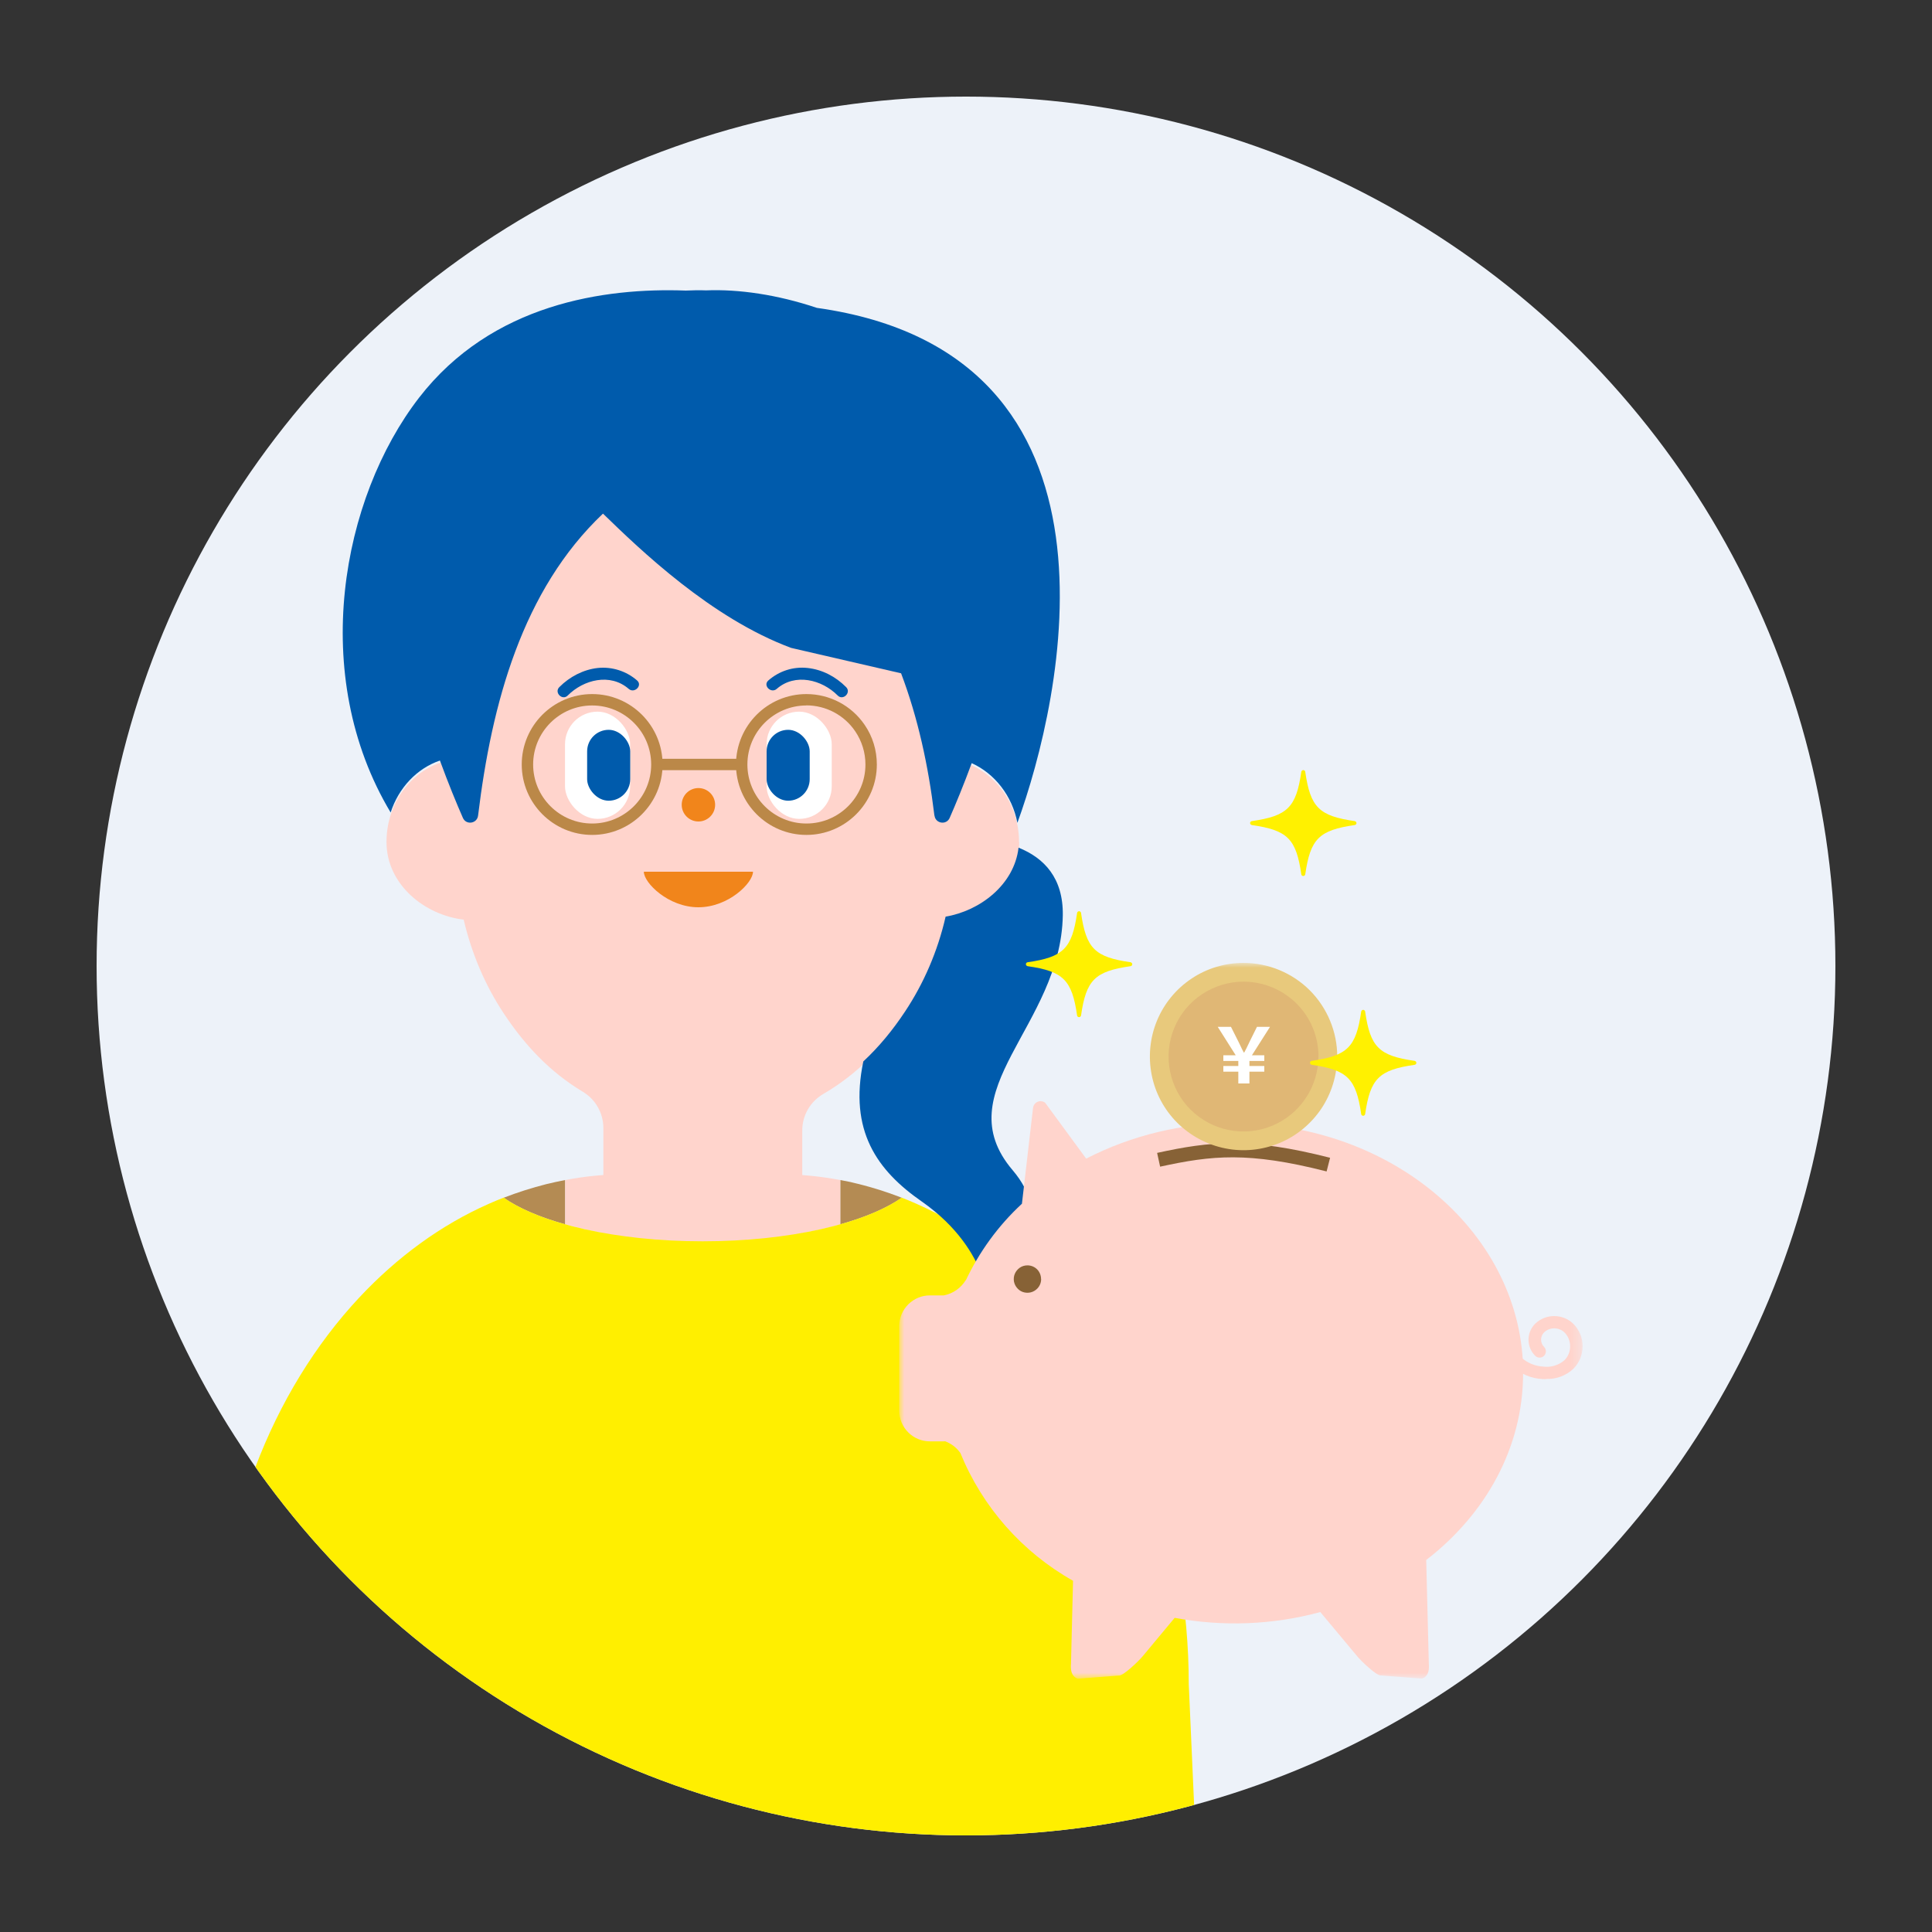
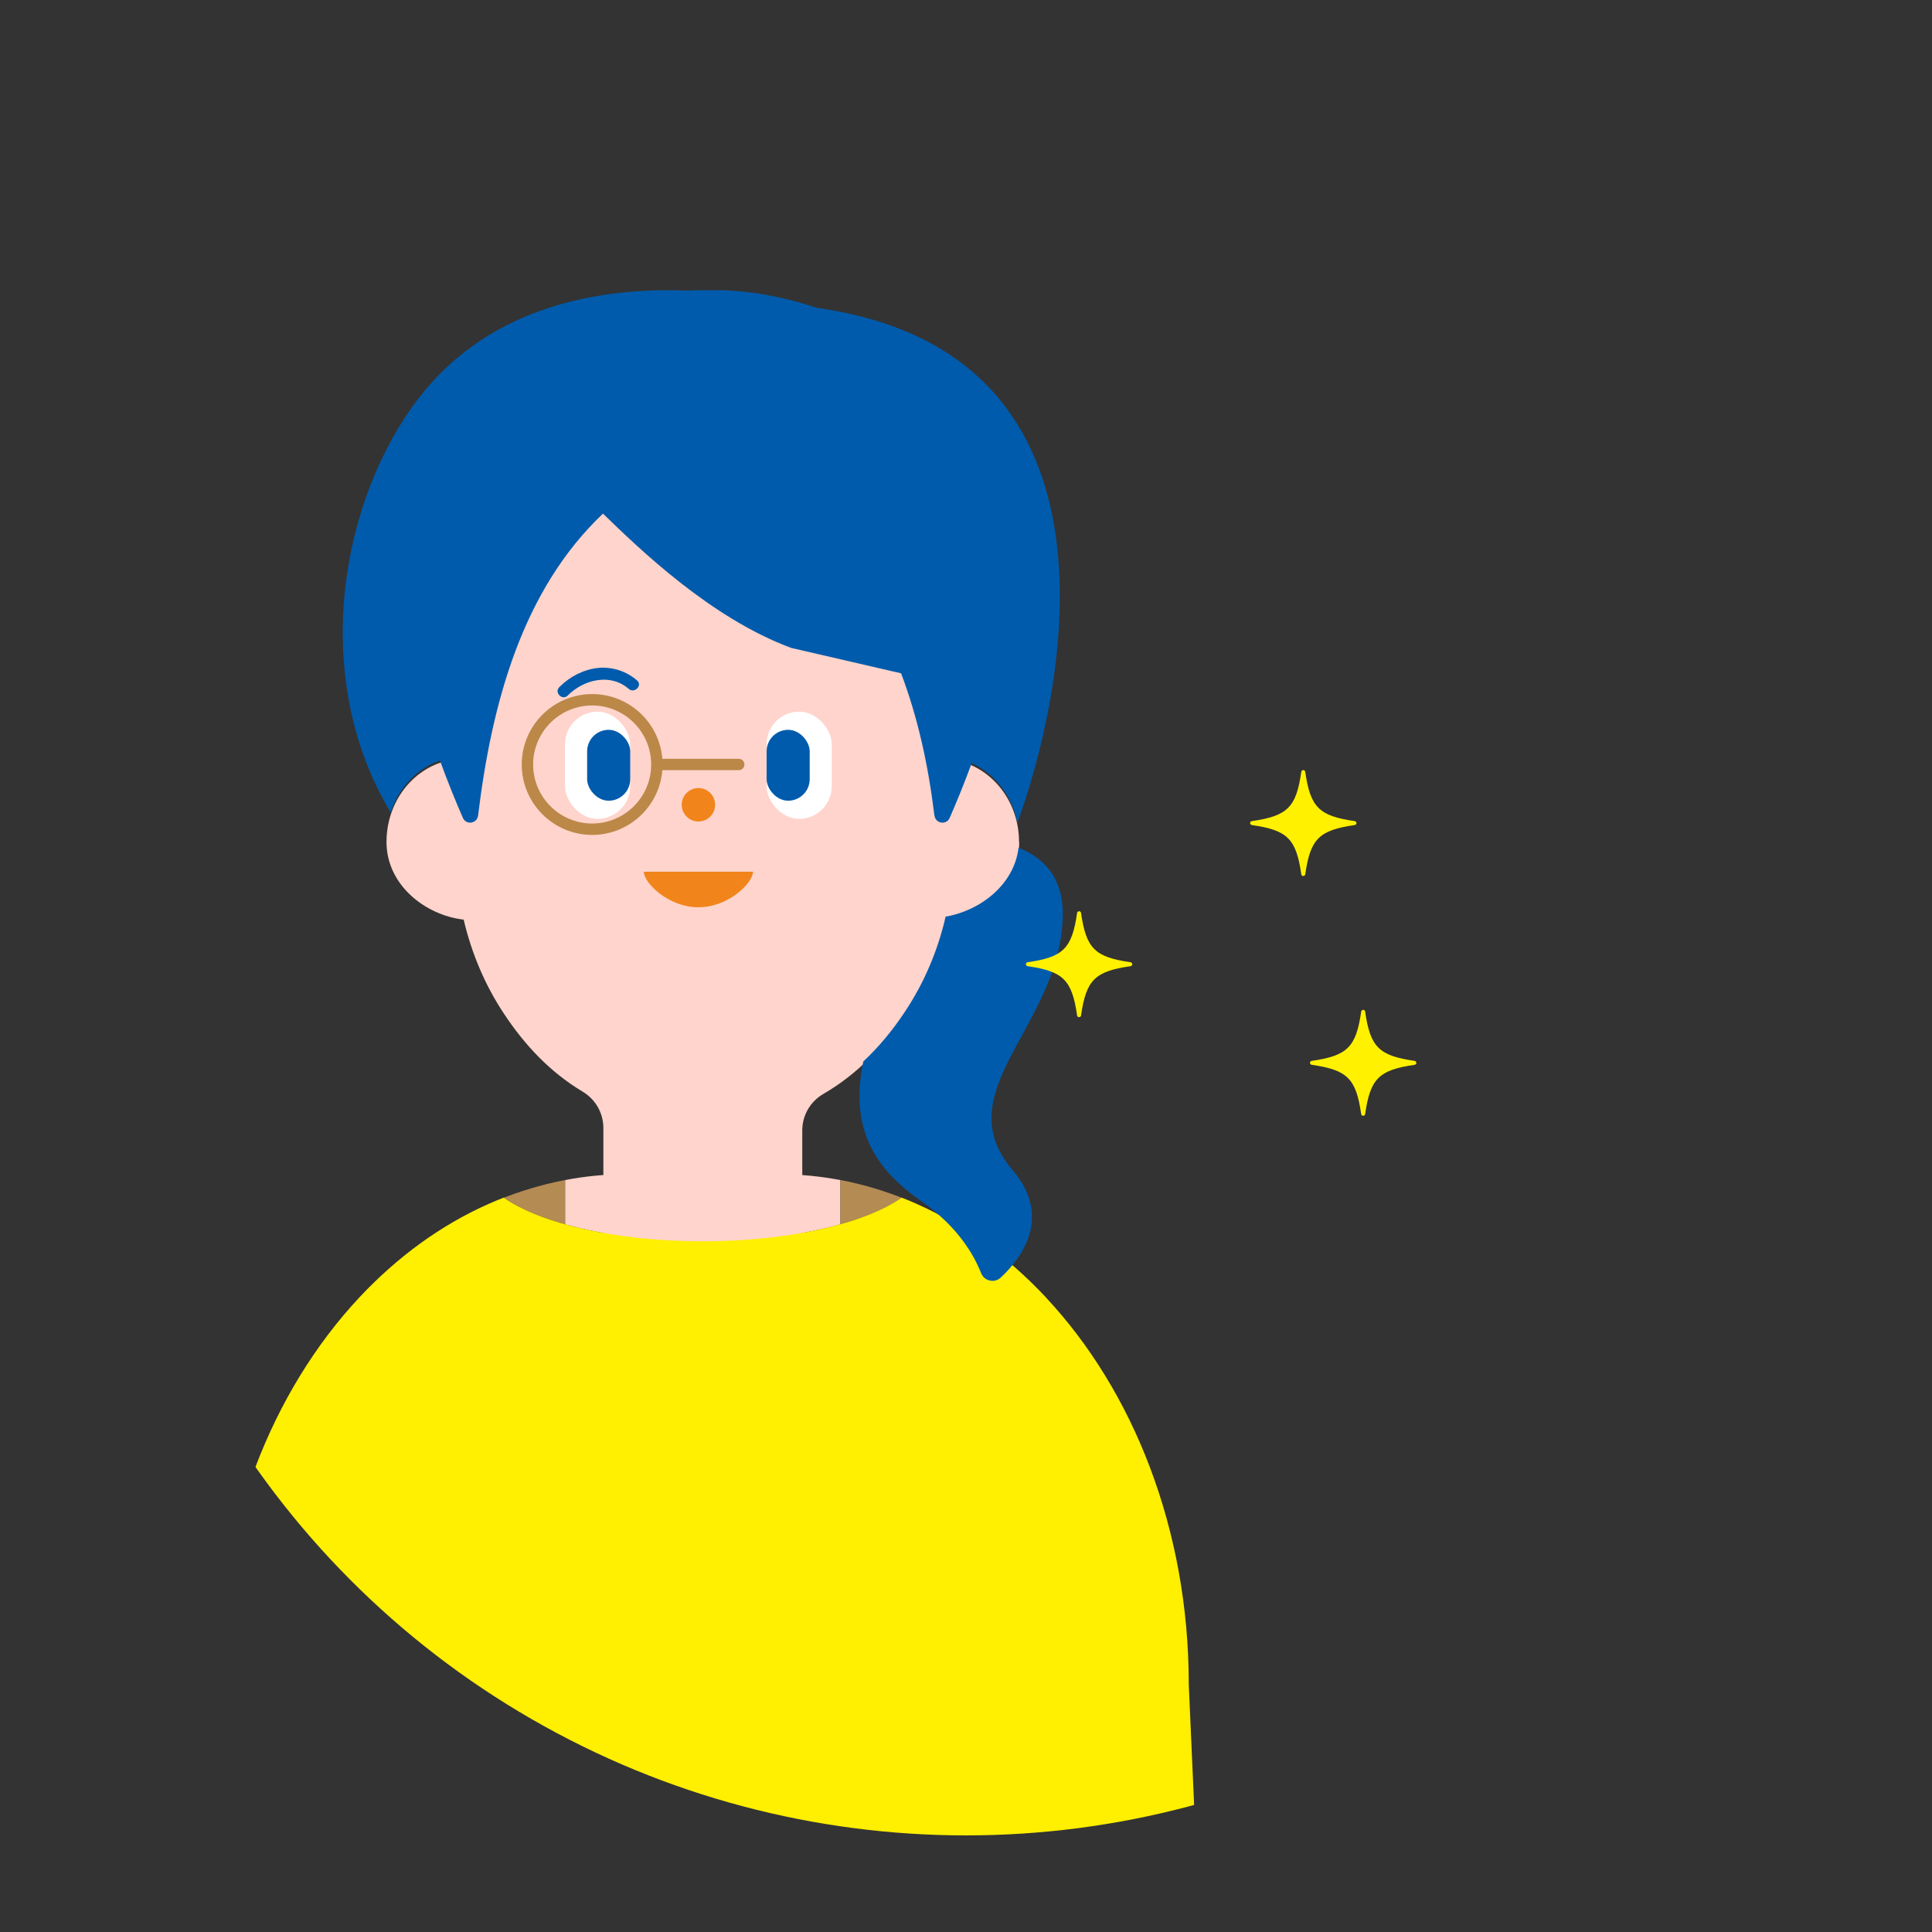
<svg xmlns="http://www.w3.org/2000/svg" viewBox="0 0 200 200">
  <rect x="0" y="0" width="200" height="200" fill="#333333" stroke="none" />
  <defs>
    <style>.cls-1,.cls-2{fill:none;}.cls-3{mask:url(#mask);}.cls-4{fill:#edf2f9;}.cls-5{fill:#876236;}.cls-6{fill:#ffd4cc;}.cls-7{fill:#fff;}.cls-8{fill:#005bac;}.cls-9{fill:#bb8848;}.cls-2{stroke:#876236;stroke-miterlimit:10;stroke-width:1.46px;}.cls-10{fill:#ffef00;}.cls-11{fill:#f1851b;}.cls-12{fill:#fff100;}.cls-13{fill:#e8c97c;}.cls-14{clip-path:url(#clippath);}.cls-15{fill:#e0b775;}.cls-16{fill:#b48b53;}</style>
    <clipPath id="clippath">
      <circle class="cls-1" cx="100" cy="100" r="90" />
    </clipPath>
    <mask id="mask" x="93.1" y="99.68" width="70.73" height="74.09" maskUnits="userSpaceOnUse">
      <g id="mask0_451_4589">
-         <path class="cls-7" d="M163.82,99.68h-70.73v74.09h70.73v-74.09Z" />
-       </g>
+         </g>
    </mask>
  </defs>
  <g id="_レイヤー_7">
-     <circle class="cls-4" cx="100" cy="100" r="90" />
-   </g>
+     </g>
  <g id="_レイヤー_1">
    <g class="cls-14">
      <path class="cls-6" d="M105.49,87.16c0-3.98-2.51-7.32-5.91-8.3v-9.53s0-7.31,0-7.31c0-1.61-.13-3.19-.36-4.73-.68-4.44-2.3-8.53-4.62-12.04-4.84-7.29-12.73-12.04-21.66-12.04s-16.83,4.75-21.66,12.04c-2.33,3.51-3.94,7.6-4.62,12.04-.24,1.54-.36,3.12-.36,4.73v16.73c-3.59.83-6.29,4.28-6.29,8.41,0,4.44,4,7.58,7.99,8.04.83,3.55,2.25,6.85,4.17,9.74,2.17,3.27,4.74,6.02,8.15,8.07,1.34.8,2.14,2.23,2.14,3.76v16.26c0,2.45,2.04,4.44,4.57,4.44h11.45c2.52,0,4.57-1.99,4.57-4.44v-16.01c0-1.55.82-2.99,2.19-3.78,3.55-2.07,6.24-4.9,8.48-8.28,1.93-2.91,3.36-6.23,4.19-9.81,3.8-.65,7.6-3.69,7.6-7.98Z" />
      <circle class="cls-11" cx="72.3" cy="83.31" r="1.73" />
      <path class="cls-11" d="M77.95,90.24c0,1.15-2.53,3.68-5.65,3.68-3.12,0-5.65-2.53-5.65-3.68h11.29Z" />
-       <path class="cls-8" d="M65.95,70.44c-1.11-.97-2.61-1.45-4.08-1.29s-2.9.9-3.97,1.98c-.56.56.31,1.43.87.87,1.64-1.65,4.4-2.35,6.31-.69.59.52,1.47-.35.87-.87h0Z" />
+       <path class="cls-8" d="M65.95,70.44c-1.11-.97-2.61-1.45-4.08-1.29s-2.9.9-3.97,1.98c-.56.56.31,1.43.87.87,1.64-1.65,4.4-2.35,6.31-.69.59.52,1.47-.35.87-.87h0" />
      <rect class="cls-7" x="58.49" y="73.67" width="6.74" height="11.1" rx="3.37" ry="3.37" />
      <rect class="cls-8" x="60.78" y="75.55" width="4.46" height="7.34" rx="2.23" ry="2.23" />
-       <path class="cls-8" d="M80.41,71.31c1.9-1.66,4.67-.96,6.31.69.56.56,1.43-.31.87-.87-1.07-1.08-2.45-1.81-3.97-1.98s-2.97.32-4.08,1.29c-.6.52.28,1.39.87.87h0Z" />
      <rect class="cls-7" x="79.37" y="73.67" width="6.74" height="11.1" rx="3.37" ry="3.37" transform="translate(165.47 158.44) rotate(-180)" />
      <rect class="cls-8" x="79.37" y="75.55" width="4.46" height="7.34" rx="2.23" ry="2.23" transform="translate(163.19 158.44) rotate(-180)" />
      <path class="cls-9" d="M61.3,86.43c-4.02,0-7.29-3.27-7.29-7.29s3.27-7.29,7.29-7.29,7.29,3.27,7.29,7.29-3.27,7.29-7.29,7.29ZM61.3,73.03c-3.37,0-6.11,2.74-6.11,6.11s2.74,6.11,6.11,6.11,6.11-2.74,6.11-6.11-2.74-6.11-6.11-6.11Z" />
-       <path class="cls-9" d="M83.48,86.43c-4.02,0-7.29-3.27-7.29-7.29s3.27-7.29,7.29-7.29c2.41,0,4.67,1.19,6.03,3.19.83,1.21,1.26,2.63,1.26,4.1,0,4.02-3.27,7.29-7.29,7.29ZM83.48,73.03c-3.37,0-6.11,2.74-6.11,6.11s2.74,6.11,6.11,6.11,6.11-2.74,6.11-6.11c0-1.23-.37-2.42-1.06-3.44-1.14-1.68-3.03-2.68-5.06-2.68Z" />
      <path class="cls-9" d="M76.47,79.73h-8c-.32,0-.59-.26-.59-.59s.26-.59.59-.59h8c.32,0,.59.26.59.59s-.26.59-.59.59Z" />
      <path class="cls-6" d="M80.8,121.56h-16.1c-2.11,0-4.18.21-6.2.6v4.58c3.93,1.11,8.87,1.77,14.25,1.77s10.32-.66,14.25-1.77v-4.58c-2.02-.38-4.09-.6-6.2-.6Z" />
      <path class="cls-16" d="M56.56,122.58c-1.5.38-2.98.85-4.42,1.41,1.54,1.08,3.72,2.01,6.35,2.75v-4.58c-.65.12-1.29.27-1.93.42Z" />
      <path class="cls-16" d="M88.13,122.38c-.37-.08-.75-.15-1.13-.22v4.58c2.63-.74,4.81-1.68,6.35-2.75-1.7-.66-3.44-1.2-5.22-1.6Z" />
      <path class="cls-10" d="M108.29,134.32c-3.92-4.19-8.45-7.5-13.41-9.7-.51-.23-1.02-.44-1.54-.64-3.84,2.68-11.62,4.52-20.6,4.52s-16.76-1.84-20.6-4.52c-.52.2-1.03.41-1.54.64-4.96,2.19-9.49,5.51-13.41,9.7-9.04,9.67-14.78,24-14.78,40.03h0s14.78,41.02,14.78,41.02h87.69l-1.82-41.02h0c0-16.03-5.74-30.36-14.78-40.03Z" />
      <path class="cls-8" d="M110.02,94.76c.06-3.86-1.92-5.94-4.58-7.01-.45,3.85-4,6.54-7.55,7.14-.82,3.58-2.26,6.9-4.19,9.81-1.27,1.92-2.69,3.65-4.33,5.18-1.49,7.16,1.39,11.26,6.05,14.5,3.77,2.63,5.43,5.59,6.14,7.41.33.83,1.39,1.07,2.04.46,2.15-2.01,5.36-6.26,1.23-11.11-7-8.22,5-14.91,5.19-26.38Z" />
      <path class="cls-8" d="M96.74,84.43c.1.83,1.23,1.01,1.57.24.63-1.44,1.44-3.39,2.28-5.67,2.39,1.08,4.19,3.38,4.73,6.18,4.61-12.66,12.93-48.58-20.76-53.31-4.09-1.37-8.09-1.95-11.48-1.81-.67-.03-1.38-.01-2.09.02-8.41-.31-20.08,1.35-27.61,11.09-8.02,10.38-11.47,28.7-2.94,42.94.82-2.55,2.71-4.56,5.1-5.38.88,2.4,1.72,4.44,2.38,5.94.34.77,1.47.59,1.57-.24,1.41-11.61,4.57-23.34,12.93-31.26,3.84,3.73,11.2,10.83,19.48,13.9l11.38,2.63c1.74,4.6,2.82,9.54,3.45,14.73Z" />
      <path id="_パス_4523" class="cls-12" d="M134.71,90.51c-.53-3.68-1.43-4.57-5.12-5.1-.11-.02-.19-.12-.18-.23.01-.09.08-.16.18-.18,3.69-.53,4.59-1.42,5.12-5.1.01-.11.12-.19.23-.18.09.01.17.09.18.18.53,3.68,1.43,4.57,5.12,5.1.11.02.19.12.18.23-.01.09-.08.16-.18.18-3.69.53-4.59,1.42-5.12,5.1-.02.11-.12.19-.24.17-.09-.01-.16-.08-.17-.17" />
      <path id="_パス_4523-2" class="cls-12" d="M111.5,105.12c-.53-3.68-1.43-4.57-5.12-5.1-.11-.02-.19-.12-.18-.23.01-.09.08-.16.18-.18,3.69-.53,4.59-1.42,5.12-5.1.01-.11.12-.19.23-.18.09.01.17.09.18.18.53,3.68,1.43,4.57,5.12,5.1.11.02.19.12.18.23-.01.09-.08.16-.18.18-3.69.53-4.59,1.42-5.12,5.1-.02.11-.12.19-.24.17-.09-.01-.16-.08-.17-.17" />
      <g class="cls-3">
        <path class="cls-6" d="M157.68,142.16c0-14.3-13.39-25.89-29.92-25.89-5.33-.02-10.58,1.24-15.32,3.67l-4.25-5.79c-.11-.08-.24-.13-.38-.15-.14-.02-.27,0-.4.06-.13.05-.24.14-.32.25-.08.11-.13.24-.15.38l-1.15,9.92c-2.47,2.28-4.46,5.03-5.88,8.08.03-.08.06-.15.1-.23-.25.42-.58.79-.98,1.07-.4.28-.85.48-1.33.57h-1.44c-.42,0-.83.08-1.21.24s-.73.39-1.03.69c-.29.29-.53.64-.69,1.03-.16.38-.24.8-.24,1.21v8.77c0,.42.08.83.24,1.21.16.38.39.73.69,1.03.29.29.64.53,1.03.69s.8.24,1.21.24h1.44s.09-.01.14-.01c.64.24,1.19.66,1.58,1.22,2.28,5.59,6.39,10.25,11.66,13.22l-.21,8.56c-.05.57-.02,1.33.71,1.58l4.24-.33c.4.1,2.1-1.53,2.5-2.03l3.28-3.94c5.01.93,10.16.73,15.08-.6l3.78,4.53c.39.5,2.1,2.13,2.5,2.03l4.24.33c.73-.25.76-1.01.71-1.58l-.27-10.7c6.15-4.74,10.03-11.64,10.03-19.33" />
        <path class="cls-6" d="M160.03,142.77c-.12,0-.24,0-.36-.01-1.15-.06-2.25-.52-3.09-1.3-.06-.06-.11-.13-.14-.21-.03-.08-.05-.16-.05-.25s.02-.17.05-.25c.03-.08.08-.15.14-.21.06-.06.13-.11.21-.14.08-.03.16-.05.25-.05s.17.02.25.05c.08.03.15.08.21.14.63.56,1.43.89,2.27.93.39.05.78.02,1.16-.1.38-.11.72-.3,1.02-.56.19-.19.34-.41.44-.66.1-.25.15-.51.15-.78s-.05-.53-.15-.78c-.1-.25-.25-.47-.44-.66-.28-.27-.66-.42-1.06-.42s-.77.15-1.05.42c-.2.2-.31.47-.31.75s.11.55.31.75c.06.06.11.13.14.21.03.08.05.16.05.25s-.02.17-.05.25c-.03.08-.08.15-.14.21-.06.06-.13.11-.21.14-.08.03-.16.05-.25.05s-.17-.02-.25-.05c-.08-.03-.15-.08-.21-.14-.44-.44-.69-1.04-.69-1.66s.25-1.22.69-1.66c.53-.51,1.23-.79,1.97-.79s1.44.28,1.97.79c.31.31.55.67.72,1.07.17.4.25.83.25,1.27s-.09.87-.25,1.27c-.17.4-.41.77-.72,1.07-.77.71-1.78,1.08-2.82,1.04" />
        <path class="cls-2" d="M137.51,120.56c-8.23-2.1-12.12-1.69-17.57-.5" />
        <path class="cls-5" d="M107.78,132.41c0,.28-.08.55-.24.79-.16.23-.38.41-.64.52-.26.11-.54.13-.82.08-.27-.05-.53-.19-.72-.39-.2-.2-.33-.45-.39-.72-.05-.27-.03-.56.08-.82.11-.26.29-.48.52-.64.23-.16.51-.24.79-.24.38,0,.74.15,1,.41s.41.63.41,1Z" />
        <path class="cls-13" d="M138.42,109.37c0,1.92-.57,3.79-1.63,5.39-1.07,1.59-2.58,2.84-4.35,3.57-1.77.73-3.72.93-5.6.55-1.88-.37-3.61-1.3-4.97-2.65-1.36-1.36-2.28-3.08-2.65-4.97-.37-1.88-.18-3.83.55-5.6.73-1.77,1.98-3.29,3.57-4.35,1.59-1.07,3.47-1.63,5.39-1.63,1.27,0,2.53.25,3.71.74,1.18.49,2.25,1.2,3.15,2.1.9.9,1.61,1.97,2.1,3.15.49,1.18.74,2.44.74,3.71Z" />
        <path class="cls-15" d="M136.48,109.37c0,1.53-.45,3.03-1.31,4.31s-2.06,2.27-3.48,2.86c-1.42.59-2.98.74-4.48.44-1.5-.3-2.89-1.04-3.97-2.12-1.09-1.08-1.82-2.47-2.12-3.97-.3-1.5-.15-3.06.44-4.48.59-1.42,1.58-2.63,2.86-3.48,1.28-.85,2.78-1.31,4.31-1.31,2.06,0,4.03.82,5.49,2.27,1.46,1.45,2.27,3.43,2.27,5.49Z" />
        <path class="cls-7" d="M128.19,112.16v-1.22h-1.55v-.59h1.55v-.52h-1.55v-.59h1.28l-1.86-2.94h1.37l.72,1.43c.1.2.18.36.24.49.06.13.12.25.17.36.06.11.12.24.2.38h.04c.08-.14.15-.27.2-.38.06-.12.12-.24.18-.37.06-.13.14-.29.23-.48l.71-1.43h1.35l-1.87,2.94h1.28v.59h-1.54v.52h1.54v.59h-1.54v1.22h-1.16Z" />
      </g>
      <path id="_パス_4523-3" class="cls-12" d="M140.91,115.33c-.53-3.68-1.43-4.57-5.12-5.1-.11-.02-.19-.12-.18-.23.01-.09.08-.16.18-.18,3.69-.53,4.59-1.42,5.12-5.1.01-.11.12-.19.23-.18.09.01.17.09.18.18.53,3.68,1.43,4.57,5.12,5.1.11.02.19.12.18.23-.01.09-.08.16-.18.18-3.69.53-4.59,1.42-5.12,5.1-.02.11-.12.19-.24.17-.09-.01-.16-.08-.17-.17" />
    </g>
  </g>
</svg>